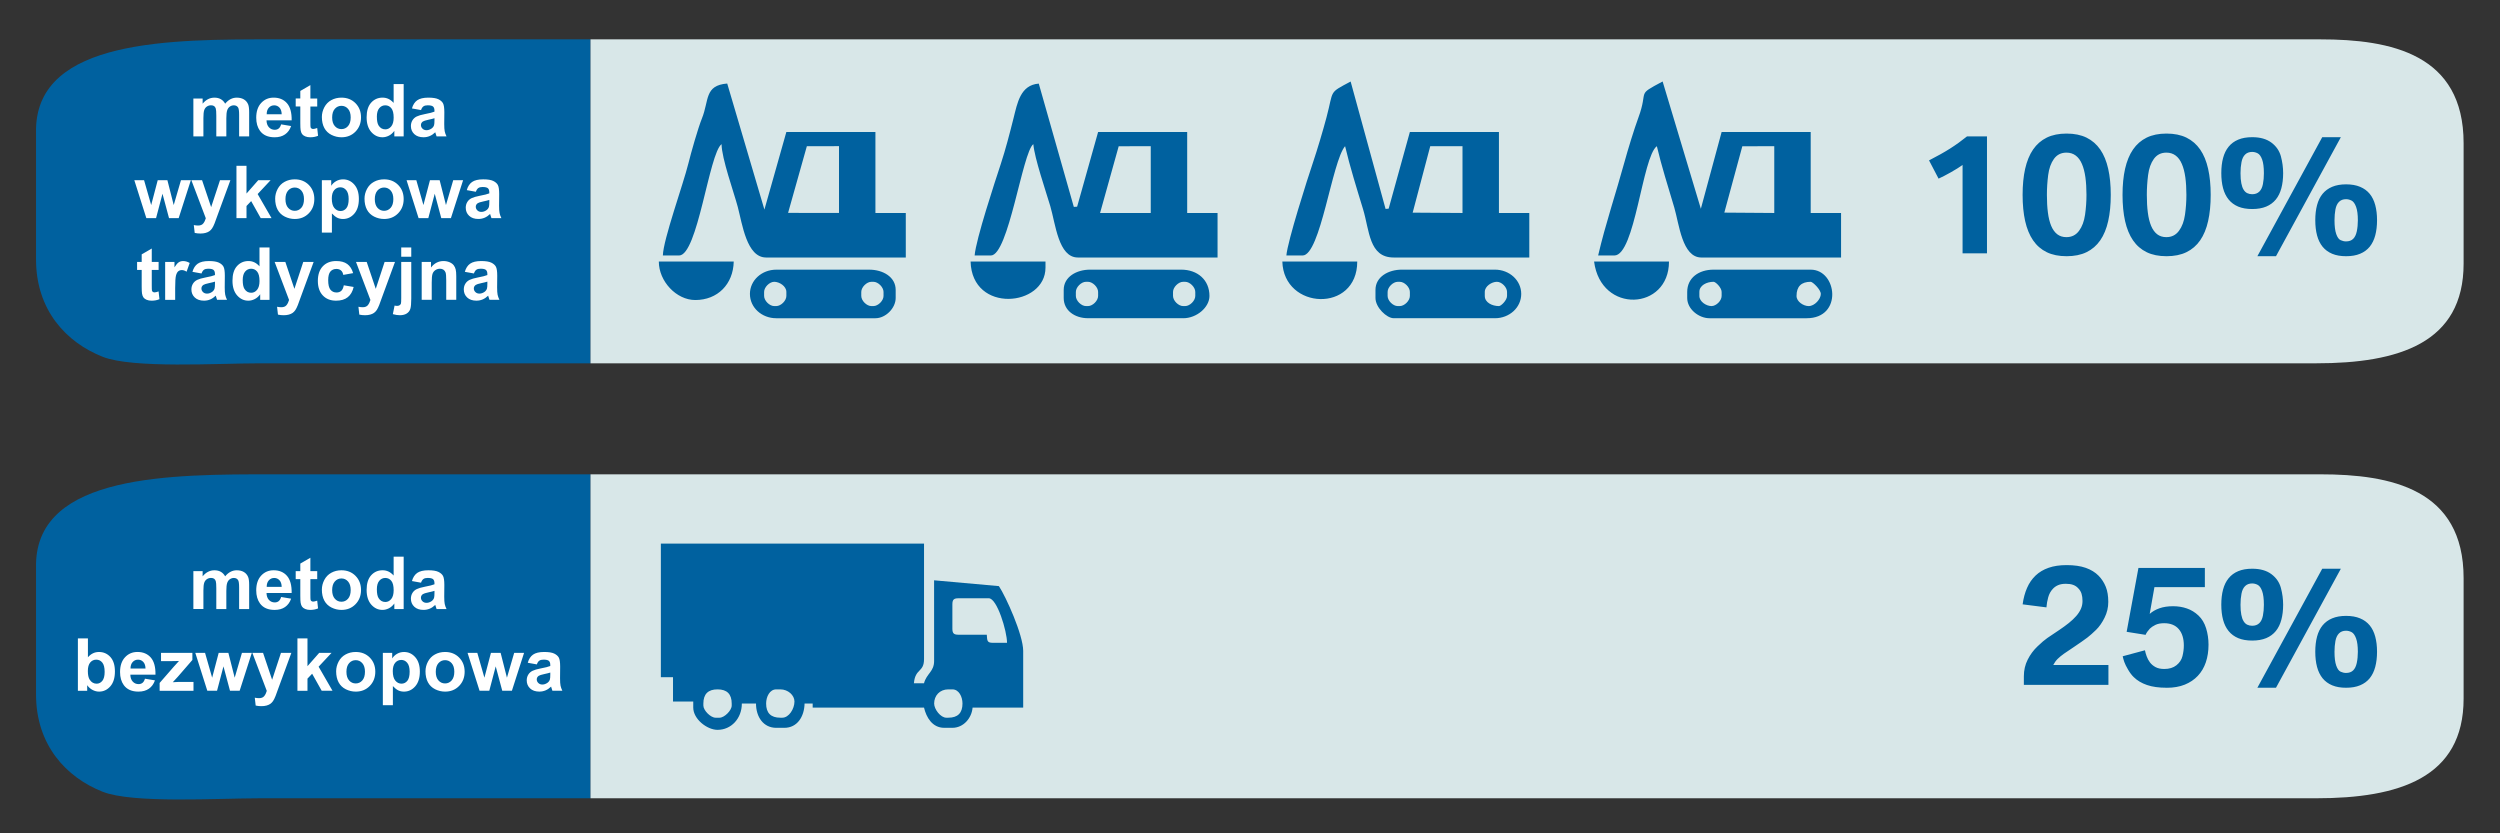
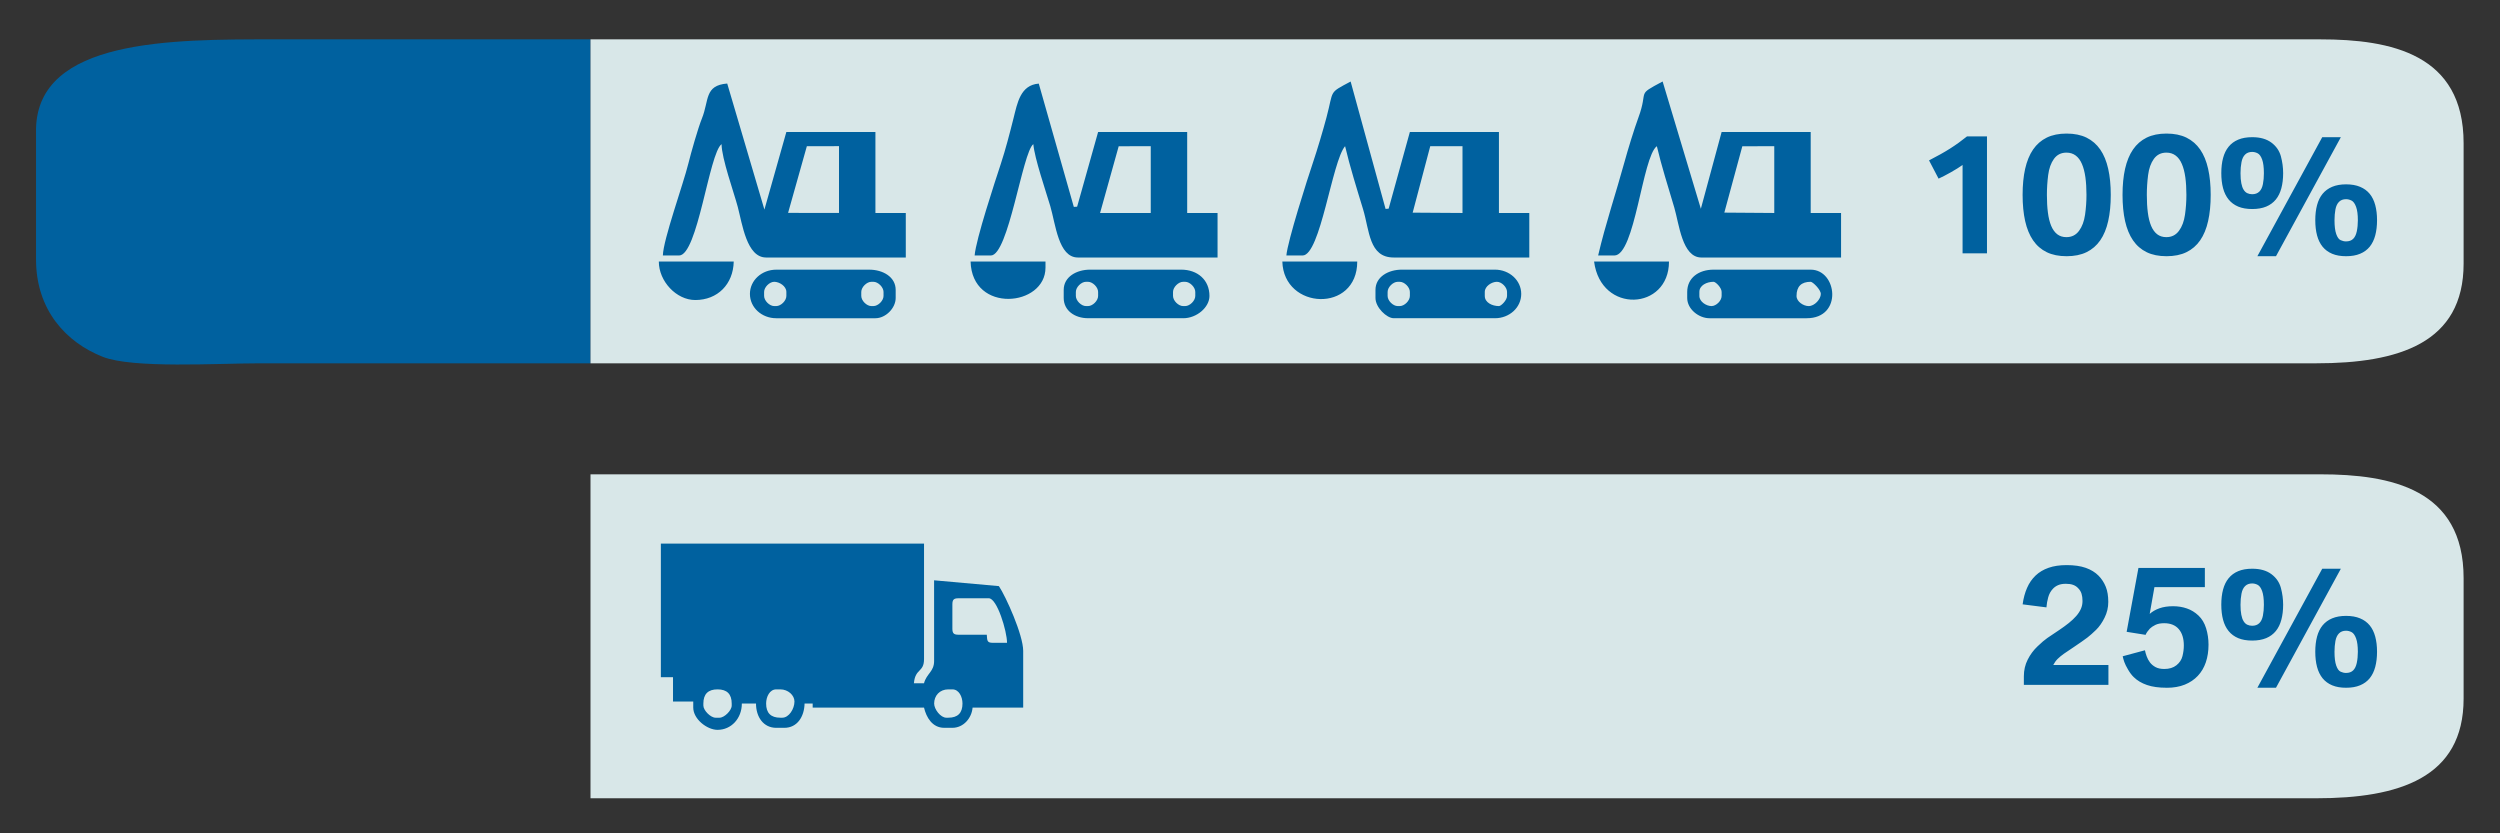
<svg xmlns="http://www.w3.org/2000/svg" xml:space="preserve" width="210mm" height="70mm" style="shape-rendering:geometricPrecision; text-rendering:geometricPrecision; image-rendering:optimizeQuality; fill-rule:evenodd; clip-rule:evenodd" viewBox="0 0 210 70">
  <rect x="0" y="0" width="210" height="70" fill="#333333" stroke="none" />
  <defs>
    <style type="text/css">
   
    .fil0 {fill:#00619F}
    .fil1 {fill:#D8E7E8}
    .fil3 {fill:#00619F;fill-rule:nonzero}
    .fil2 {fill:white;fill-rule:nonzero}
   
  </style>
  </defs>
  <g id="Warstwa_x0020_1">
    <path class="fil0" d="M49.602 30.518l0 -27.212c-8.896,0 -17.792,0 -26.689,0 -8.496,0 -19.742,-0.036 -19.886,7.522l0 10.968c0,4.25 2.534,6.969 5.604,8.177 2.538,0.998 9.619,0.545 13.235,0.545 9.245,0 18.49,0 27.735,0z" />
    <path class="fil1" d="M49.602 30.518c48.319,0 96.637,0 144.956,0 6.926,0 12.385,-1.692 12.385,-8.373l0 -10.117c0,-7.481 -6.088,-8.722 -12.036,-8.722 -48.435,0 -96.87,0 -145.305,0l0 27.212z" />
-     <path class="fil2" d="M16.244 8.275l0.777 0 0 0.434c0.278,-0.338 0.609,-0.507 0.993,-0.507 0.204,0 0.381,0.042 0.53,0.126 0.15,0.084 0.273,0.211 0.37,0.381 0.139,-0.17 0.291,-0.297 0.453,-0.381 0.162,-0.084 0.335,-0.126 0.519,-0.126 0.233,0 0.432,0.048 0.594,0.143 0.162,0.094 0.283,0.234 0.362,0.418 0.058,0.136 0.087,0.356 0.087,0.66l0 2.037 -0.843 0 0 -1.821c0,-0.316 -0.029,-0.52 -0.087,-0.612 -0.078,-0.12 -0.198,-0.18 -0.359,-0.18 -0.119,0 -0.229,0.036 -0.334,0.108 -0.103,0.072 -0.178,0.177 -0.224,0.316 -0.046,0.139 -0.07,0.358 -0.07,0.658l0 1.53 -0.843 0 0 -1.746c0,-0.31 -0.015,-0.51 -0.045,-0.6 -0.03,-0.09 -0.077,-0.157 -0.139,-0.201 -0.064,-0.044 -0.148,-0.067 -0.257,-0.067 -0.13,0 -0.247,0.035 -0.35,0.105 -0.104,0.07 -0.179,0.171 -0.224,0.303 -0.045,0.132 -0.068,0.35 -0.068,0.656l0 1.548 -0.843 0 0 -3.185zm7.37 2.172l0.841 0.14c-0.108,0.308 -0.279,0.543 -0.512,0.703 -0.233,0.162 -0.524,0.242 -0.875,0.242 -0.554,0 -0.964,-0.18 -1.23,-0.543 -0.21,-0.29 -0.315,-0.656 -0.315,-1.098 0,-0.528 0.138,-0.942 0.415,-1.241 0.276,-0.299 0.625,-0.449 1.046,-0.449 0.474,0 0.848,0.157 1.122,0.47 0.273,0.313 0.404,0.792 0.393,1.439l-2.112 0c0.006,0.25 0.074,0.444 0.204,0.583 0.13,0.139 0.293,0.209 0.486,0.209 0.132,0 0.243,-0.036 0.333,-0.107 0.09,-0.073 0.159,-0.188 0.204,-0.348zm0.048 -0.852c-0.006,-0.245 -0.069,-0.43 -0.188,-0.557 -0.12,-0.127 -0.266,-0.19 -0.438,-0.19 -0.184,0 -0.336,0.068 -0.456,0.202 -0.12,0.133 -0.179,0.315 -0.177,0.546l1.259 0zm2.985 -1.32l0 0.672 -0.575 0 0 1.284c0,0.26 0.005,0.412 0.016,0.455 0.011,0.043 0.036,0.078 0.075,0.106 0.039,0.028 0.087,0.042 0.142,0.042 0.079,0 0.192,-0.028 0.34,-0.081l0.072 0.653c-0.197,0.084 -0.418,0.126 -0.666,0.126 -0.152,0 -0.289,-0.026 -0.411,-0.076 -0.122,-0.051 -0.211,-0.118 -0.268,-0.199 -0.057,-0.081 -0.096,-0.191 -0.119,-0.329 -0.017,-0.097 -0.027,-0.296 -0.027,-0.594l0 -1.388 -0.387 0 0 -0.672 0.387 0 0 -0.634 0.846 -0.491 0 1.125 0.575 0zm0.39 1.547c0,-0.28 0.07,-0.551 0.207,-0.813 0.138,-0.261 0.334,-0.462 0.587,-0.599 0.253,-0.138 0.535,-0.208 0.848,-0.208 0.481,0 0.876,0.157 1.185,0.47 0.308,0.313 0.462,0.709 0.462,1.187 0,0.481 -0.156,0.881 -0.466,1.198 -0.311,0.317 -0.703,0.475 -1.175,0.475 -0.293,0 -0.57,-0.066 -0.836,-0.198 -0.265,-0.132 -0.467,-0.326 -0.605,-0.581 -0.137,-0.255 -0.207,-0.565 -0.207,-0.932zm0.864 0.045c0,0.316 0.075,0.558 0.225,0.726 0.149,0.168 0.335,0.252 0.555,0.252 0.22,0 0.404,-0.084 0.553,-0.252 0.149,-0.168 0.224,-0.412 0.224,-0.732 0,-0.311 -0.075,-0.552 -0.224,-0.72 -0.148,-0.168 -0.333,-0.252 -0.553,-0.252 -0.22,0 -0.406,0.084 -0.555,0.252 -0.15,0.168 -0.225,0.411 -0.225,0.726zm6.005 1.593l-0.782 0 0 -0.468c-0.13,0.182 -0.284,0.317 -0.461,0.406 -0.177,0.089 -0.355,0.133 -0.535,0.133 -0.367,0 -0.68,-0.147 -0.941,-0.442 -0.26,-0.295 -0.391,-0.707 -0.391,-1.234 0,-0.541 0.127,-0.951 0.381,-1.232 0.254,-0.281 0.575,-0.422 0.964,-0.422 0.355,0 0.663,0.148 0.924,0.444l0 -1.584 0.843 0 0 4.398zm-2.249 -1.662c0,0.34 0.047,0.586 0.141,0.738 0.135,0.219 0.326,0.33 0.569,0.33 0.195,0 0.359,-0.083 0.496,-0.248 0.135,-0.165 0.204,-0.412 0.204,-0.739 0,-0.366 -0.067,-0.63 -0.198,-0.79 -0.132,-0.161 -0.301,-0.242 -0.508,-0.242 -0.2,0 -0.367,0.08 -0.502,0.238 -0.135,0.159 -0.203,0.396 -0.203,0.713zm3.711 -0.552l-0.765 -0.138c0.086,-0.308 0.233,-0.535 0.443,-0.684 0.211,-0.147 0.522,-0.222 0.936,-0.222 0.377,0 0.656,0.045 0.841,0.134 0.183,0.089 0.313,0.202 0.388,0.339 0.075,0.137 0.113,0.388 0.113,0.755l-0.009 0.984c0,0.28 0.013,0.486 0.041,0.619 0.027,0.132 0.078,0.276 0.152,0.427l-0.835 0c-0.021,-0.056 -0.049,-0.139 -0.081,-0.249 -0.013,-0.05 -0.024,-0.083 -0.03,-0.099 -0.144,0.14 -0.298,0.245 -0.462,0.315 -0.164,0.07 -0.339,0.104 -0.525,0.104 -0.328,0 -0.587,-0.089 -0.775,-0.266 -0.189,-0.178 -0.284,-0.404 -0.284,-0.676 0,-0.179 0.043,-0.34 0.129,-0.481 0.086,-0.141 0.207,-0.249 0.361,-0.324 0.155,-0.075 0.379,-0.14 0.671,-0.197 0.393,-0.074 0.667,-0.143 0.818,-0.207l0 -0.084c0,-0.163 -0.04,-0.278 -0.12,-0.347 -0.08,-0.069 -0.23,-0.103 -0.453,-0.103 -0.15,0 -0.267,0.03 -0.351,0.089 -0.084,0.058 -0.152,0.162 -0.204,0.31zm1.127 0.684c-0.107,0.036 -0.279,0.079 -0.513,0.129 -0.234,0.05 -0.386,0.099 -0.459,0.146 -0.11,0.079 -0.165,0.177 -0.165,0.297 0,0.119 0.044,0.22 0.132,0.306 0.088,0.086 0.2,0.129 0.336,0.129 0.153,0 0.297,-0.05 0.435,-0.149 0.102,-0.076 0.169,-0.169 0.201,-0.28 0.022,-0.072 0.033,-0.209 0.033,-0.411l0 -0.168zm-24.203 8.393l-1.009 -3.185 0.819 0 0.597 2.088 0.549 -2.088 0.813 0 0.531 2.088 0.609 -2.088 0.83 0 -1.023 3.185 -0.81 0 -0.549 -2.049 -0.54 2.049 -0.819 0zm3.785 -3.185l0.897 0 0.762 2.262 0.744 -2.262 0.872 0 -1.124 3.066 -0.202 0.555c-0.074,0.185 -0.144,0.328 -0.211,0.426 -0.068,0.098 -0.144,0.177 -0.231,0.239 -0.087,0.06 -0.194,0.108 -0.321,0.142 -0.127,0.034 -0.27,0.051 -0.431,0.051 -0.162,0 -0.321,-0.017 -0.477,-0.051l-0.075 -0.66c0.132,0.027 0.251,0.039 0.357,0.039 0.196,0 0.341,-0.057 0.435,-0.172 0.093,-0.115 0.166,-0.261 0.216,-0.439l-1.212 -3.195zm3.785 3.185l0 -4.398 0.844 0 0 2.333 0.986 -1.121 1.038 0 -1.088 1.163 1.166 2.022 -0.908 0 -0.802 -1.43 -0.392 0.411 0 1.02 -0.844 0zm3.252 -1.638c0,-0.28 0.07,-0.551 0.207,-0.813 0.138,-0.261 0.334,-0.462 0.587,-0.599 0.253,-0.138 0.535,-0.208 0.848,-0.208 0.481,0 0.876,0.157 1.185,0.47 0.308,0.313 0.462,0.709 0.462,1.187 0,0.481 -0.156,0.881 -0.466,1.198 -0.311,0.317 -0.703,0.475 -1.175,0.475 -0.293,0 -0.57,-0.066 -0.836,-0.198 -0.265,-0.132 -0.467,-0.326 -0.605,-0.581 -0.137,-0.255 -0.207,-0.565 -0.207,-0.932zm0.864 0.045c0,0.316 0.075,0.558 0.225,0.726 0.149,0.168 0.335,0.252 0.555,0.252 0.22,0 0.404,-0.084 0.553,-0.252 0.149,-0.168 0.224,-0.412 0.224,-0.732 0,-0.311 -0.075,-0.552 -0.224,-0.72 -0.148,-0.168 -0.333,-0.252 -0.553,-0.252 -0.22,0 -0.406,0.084 -0.555,0.252 -0.15,0.168 -0.225,0.411 -0.225,0.726zm3.059 -1.592l0.786 0 0 0.468c0.101,-0.161 0.24,-0.291 0.414,-0.39 0.174,-0.1 0.368,-0.15 0.58,-0.15 0.37,0 0.684,0.145 0.941,0.435 0.258,0.29 0.387,0.694 0.387,1.212 0,0.531 -0.13,0.945 -0.389,1.24 -0.26,0.295 -0.575,0.442 -0.945,0.442 -0.176,0 -0.336,-0.035 -0.479,-0.104 -0.142,-0.071 -0.293,-0.19 -0.452,-0.36l0 1.605 -0.843 0 0 -4.398zm0.835 1.539c0,0.357 0.071,0.623 0.213,0.793 0.141,0.171 0.314,0.257 0.519,0.257 0.196,0 0.358,-0.079 0.488,-0.235 0.13,-0.157 0.196,-0.415 0.196,-0.772 0,-0.335 -0.068,-0.583 -0.202,-0.744 -0.134,-0.162 -0.3,-0.243 -0.498,-0.243 -0.206,0 -0.377,0.079 -0.513,0.238 -0.136,0.159 -0.204,0.394 -0.204,0.707zm2.747 0.008c0,-0.28 0.07,-0.551 0.207,-0.813 0.138,-0.261 0.334,-0.462 0.587,-0.599 0.253,-0.138 0.535,-0.208 0.848,-0.208 0.481,0 0.876,0.157 1.185,0.47 0.308,0.313 0.462,0.709 0.462,1.187 0,0.481 -0.156,0.881 -0.466,1.198 -0.311,0.317 -0.703,0.475 -1.175,0.475 -0.293,0 -0.57,-0.066 -0.836,-0.198 -0.265,-0.132 -0.467,-0.326 -0.605,-0.581 -0.137,-0.255 -0.207,-0.565 -0.207,-0.932zm0.864 0.045c0,0.316 0.075,0.558 0.225,0.726 0.149,0.168 0.335,0.252 0.555,0.252 0.22,0 0.404,-0.084 0.553,-0.252 0.149,-0.168 0.224,-0.412 0.224,-0.732 0,-0.311 -0.075,-0.552 -0.224,-0.72 -0.148,-0.168 -0.333,-0.252 -0.553,-0.252 -0.22,0 -0.406,0.084 -0.555,0.252 -0.15,0.168 -0.225,0.411 -0.225,0.726zm3.678 1.593l-1.009 -3.185 0.819 0 0.597 2.088 0.549 -2.088 0.813 0 0.531 2.088 0.609 -2.088 0.83 0 -1.023 3.185 -0.81 0 -0.549 -2.049 -0.54 2.049 -0.819 0zm4.814 -2.214l-0.765 -0.138c0.086,-0.308 0.233,-0.535 0.443,-0.684 0.211,-0.147 0.522,-0.222 0.936,-0.222 0.377,0 0.656,0.045 0.841,0.134 0.183,0.089 0.313,0.202 0.388,0.339 0.075,0.137 0.113,0.388 0.113,0.755l-0.009 0.984c0,0.28 0.013,0.486 0.041,0.619 0.027,0.132 0.078,0.276 0.152,0.427l-0.835 0c-0.021,-0.056 -0.049,-0.139 -0.081,-0.249 -0.013,-0.05 -0.024,-0.083 -0.03,-0.099 -0.144,0.14 -0.298,0.245 -0.462,0.315 -0.164,0.07 -0.339,0.104 -0.525,0.104 -0.328,0 -0.587,-0.089 -0.775,-0.266 -0.189,-0.178 -0.284,-0.404 -0.284,-0.676 0,-0.179 0.043,-0.34 0.129,-0.481 0.086,-0.141 0.207,-0.249 0.361,-0.324 0.155,-0.075 0.379,-0.14 0.671,-0.197 0.393,-0.074 0.667,-0.143 0.818,-0.207l0 -0.084c0,-0.163 -0.04,-0.278 -0.12,-0.347 -0.08,-0.069 -0.23,-0.103 -0.453,-0.103 -0.15,0 -0.267,0.03 -0.351,0.089 -0.084,0.058 -0.152,0.162 -0.204,0.31zm1.127 0.684c-0.107,0.036 -0.279,0.079 -0.513,0.129 -0.234,0.05 -0.386,0.099 -0.459,0.146 -0.11,0.079 -0.165,0.177 -0.165,0.297 0,0.119 0.044,0.22 0.132,0.306 0.088,0.086 0.2,0.129 0.336,0.129 0.153,0 0.297,-0.05 0.435,-0.149 0.102,-0.076 0.169,-0.169 0.201,-0.28 0.022,-0.072 0.033,-0.209 0.033,-0.411l0 -0.168zm-27.779 5.208l0 0.672 -0.575 0 0 1.284c0,0.26 0.005,0.412 0.016,0.455 0.011,0.043 0.036,0.078 0.075,0.106 0.039,0.028 0.087,0.042 0.142,0.042 0.079,0 0.192,-0.028 0.34,-0.081l0.072 0.653c-0.197,0.084 -0.418,0.126 -0.666,0.126 -0.152,0 -0.289,-0.026 -0.411,-0.076 -0.122,-0.051 -0.211,-0.118 -0.268,-0.199 -0.057,-0.081 -0.096,-0.191 -0.119,-0.329 -0.017,-0.097 -0.027,-0.296 -0.027,-0.594l0 -1.388 -0.387 0 0 -0.672 0.387 0 0 -0.634 0.846 -0.491 0 1.125 0.575 0zm1.393 3.185l-0.843 0 0 -3.185 0.782 0 0 0.453c0.134,-0.214 0.255,-0.355 0.361,-0.423 0.107,-0.068 0.228,-0.102 0.364,-0.102 0.193,0 0.377,0.053 0.555,0.16l-0.261 0.734c-0.141,-0.091 -0.273,-0.137 -0.395,-0.137 -0.119,0 -0.218,0.032 -0.3,0.097 -0.083,0.065 -0.146,0.182 -0.194,0.352 -0.047,0.17 -0.071,0.526 -0.071,1.068l0 0.984zm2.214 -2.214l-0.765 -0.138c0.086,-0.308 0.233,-0.535 0.443,-0.684 0.211,-0.147 0.522,-0.222 0.936,-0.222 0.377,0 0.656,0.045 0.841,0.134 0.183,0.089 0.313,0.202 0.388,0.339 0.075,0.137 0.113,0.388 0.113,0.755l-0.009 0.984c0,0.28 0.013,0.486 0.041,0.619 0.027,0.132 0.078,0.276 0.152,0.427l-0.835 0c-0.021,-0.056 -0.049,-0.139 -0.081,-0.249 -0.013,-0.05 -0.024,-0.083 -0.03,-0.099 -0.144,0.14 -0.298,0.245 -0.462,0.315 -0.164,0.07 -0.339,0.104 -0.525,0.104 -0.328,0 -0.587,-0.089 -0.775,-0.266 -0.189,-0.178 -0.284,-0.404 -0.284,-0.676 0,-0.179 0.043,-0.34 0.129,-0.481 0.086,-0.141 0.207,-0.249 0.361,-0.324 0.155,-0.075 0.379,-0.14 0.671,-0.197 0.393,-0.074 0.667,-0.143 0.818,-0.207l0 -0.084c0,-0.163 -0.04,-0.278 -0.12,-0.347 -0.08,-0.069 -0.23,-0.103 -0.453,-0.103 -0.15,0 -0.267,0.03 -0.351,0.089 -0.084,0.058 -0.152,0.162 -0.204,0.31zm1.127 0.684c-0.107,0.036 -0.279,0.079 -0.513,0.129 -0.234,0.05 -0.386,0.099 -0.459,0.146 -0.11,0.079 -0.165,0.177 -0.165,0.297 0,0.119 0.044,0.22 0.132,0.306 0.088,0.086 0.2,0.129 0.336,0.129 0.153,0 0.297,-0.05 0.435,-0.149 0.102,-0.076 0.169,-0.169 0.201,-0.28 0.022,-0.072 0.033,-0.209 0.033,-0.411l0 -0.168zm4.581 1.53l-0.782 0 0 -0.468c-0.13,0.182 -0.284,0.317 -0.461,0.406 -0.177,0.089 -0.355,0.133 -0.535,0.133 -0.367,0 -0.68,-0.147 -0.941,-0.442 -0.26,-0.295 -0.391,-0.707 -0.391,-1.234 0,-0.541 0.127,-0.951 0.381,-1.232 0.254,-0.281 0.575,-0.422 0.964,-0.422 0.355,0 0.663,0.148 0.924,0.444l0 -1.584 0.843 0 0 4.398zm-2.249 -1.662c0,0.34 0.047,0.586 0.141,0.738 0.135,0.219 0.326,0.33 0.569,0.33 0.195,0 0.359,-0.083 0.496,-0.248 0.135,-0.165 0.204,-0.412 0.204,-0.739 0,-0.366 -0.067,-0.63 -0.198,-0.79 -0.132,-0.161 -0.301,-0.242 -0.508,-0.242 -0.2,0 -0.367,0.08 -0.502,0.238 -0.135,0.159 -0.203,0.396 -0.203,0.713zm2.682 -1.524l0.897 0 0.762 2.262 0.744 -2.262 0.872 0 -1.124 3.066 -0.202 0.555c-0.074,0.185 -0.144,0.328 -0.211,0.426 -0.068,0.098 -0.144,0.177 -0.231,0.239 -0.087,0.06 -0.194,0.108 -0.321,0.142 -0.127,0.034 -0.27,0.051 -0.431,0.051 -0.162,0 -0.321,-0.017 -0.477,-0.051l-0.075 -0.66c0.132,0.027 0.251,0.039 0.357,0.039 0.196,0 0.341,-0.057 0.435,-0.172 0.093,-0.115 0.166,-0.261 0.216,-0.439l-1.212 -3.195zm6.594 0.942l-0.831 0.149c-0.028,-0.166 -0.091,-0.291 -0.191,-0.375 -0.099,-0.084 -0.227,-0.126 -0.385,-0.126 -0.211,0 -0.378,0.073 -0.503,0.217 -0.125,0.145 -0.187,0.388 -0.187,0.728 0,0.378 0.064,0.645 0.191,0.801 0.127,0.156 0.297,0.233 0.511,0.233 0.161,0 0.291,-0.045 0.393,-0.136 0.102,-0.091 0.174,-0.248 0.216,-0.469l0.828 0.14c-0.086,0.38 -0.252,0.668 -0.496,0.861 -0.244,0.195 -0.57,0.291 -0.981,0.291 -0.466,0 -0.838,-0.146 -1.114,-0.44 -0.278,-0.294 -0.416,-0.701 -0.416,-1.222 0,-0.525 0.139,-0.935 0.417,-1.228 0.279,-0.294 0.654,-0.44 1.128,-0.44 0.388,0 0.696,0.084 0.926,0.251 0.228,0.167 0.393,0.422 0.493,0.764zm0.24 -0.942l0.897 0 0.762 2.262 0.744 -2.262 0.872 0 -1.124 3.066 -0.202 0.555c-0.074,0.185 -0.144,0.328 -0.211,0.426 -0.068,0.098 -0.144,0.177 -0.231,0.239 -0.087,0.06 -0.194,0.108 -0.321,0.142 -0.127,0.034 -0.27,0.051 -0.431,0.051 -0.162,0 -0.321,-0.017 -0.477,-0.051l-0.075 -0.66c0.132,0.027 0.251,0.039 0.357,0.039 0.196,0 0.341,-0.057 0.435,-0.172 0.093,-0.115 0.166,-0.261 0.216,-0.439l-1.212 -3.195zm3.798 -0.432l0 -0.78 0.843 0 0 0.78 -0.843 0zm0.843 0.432l0 3.086c0,0.406 -0.027,0.693 -0.079,0.86 -0.053,0.167 -0.156,0.297 -0.306,0.391 -0.152,0.094 -0.344,0.141 -0.578,0.141 -0.084,0 -0.175,-0.008 -0.271,-0.022 -0.097,-0.015 -0.202,-0.038 -0.313,-0.068l0.146 -0.72c0.04,0.007 0.078,0.014 0.113,0.019 0.035,0.005 0.068,0.007 0.097,0.007 0.086,0 0.157,-0.018 0.212,-0.055 0.055,-0.037 0.091,-0.082 0.11,-0.134 0.017,-0.051 0.027,-0.208 0.027,-0.468l0 -3.038 0.843 0zm3.78 3.185l-0.843 0 0 -1.626c0,-0.344 -0.018,-0.566 -0.054,-0.668 -0.036,-0.1 -0.095,-0.179 -0.176,-0.235 -0.081,-0.055 -0.178,-0.084 -0.292,-0.084 -0.146,0 -0.278,0.04 -0.393,0.12 -0.116,0.081 -0.196,0.186 -0.238,0.318 -0.043,0.132 -0.065,0.376 -0.065,0.732l0 1.443 -0.843 0 0 -3.185 0.782 0 0 0.468c0.279,-0.36 0.629,-0.541 1.051,-0.541 0.185,0 0.356,0.034 0.51,0.1 0.154,0.068 0.27,0.153 0.349,0.257 0.079,0.104 0.134,0.222 0.165,0.354 0.032,0.132 0.047,0.321 0.047,0.566l0 1.98zm1.485 -2.214l-0.765 -0.138c0.086,-0.308 0.233,-0.535 0.443,-0.684 0.211,-0.147 0.522,-0.222 0.936,-0.222 0.377,0 0.656,0.045 0.841,0.134 0.183,0.089 0.313,0.202 0.388,0.339 0.075,0.137 0.113,0.388 0.113,0.755l-0.009 0.984c0,0.28 0.013,0.486 0.041,0.619 0.027,0.132 0.078,0.276 0.152,0.427l-0.835 0c-0.021,-0.056 -0.049,-0.139 -0.081,-0.249 -0.013,-0.05 -0.024,-0.083 -0.03,-0.099 -0.144,0.14 -0.298,0.245 -0.462,0.315 -0.164,0.07 -0.339,0.104 -0.525,0.104 -0.328,0 -0.587,-0.089 -0.775,-0.266 -0.189,-0.178 -0.284,-0.404 -0.284,-0.676 0,-0.179 0.043,-0.34 0.129,-0.481 0.086,-0.141 0.207,-0.249 0.361,-0.324 0.155,-0.075 0.379,-0.14 0.671,-0.197 0.393,-0.074 0.667,-0.143 0.818,-0.207l0 -0.084c0,-0.163 -0.04,-0.278 -0.12,-0.347 -0.08,-0.069 -0.23,-0.103 -0.453,-0.103 -0.15,0 -0.267,0.03 -0.351,0.089 -0.084,0.058 -0.152,0.162 -0.204,0.31zm1.127 0.684c-0.107,0.036 -0.279,0.079 -0.513,0.129 -0.234,0.05 -0.386,0.099 -0.459,0.146 -0.11,0.079 -0.165,0.177 -0.165,0.297 0,0.119 0.044,0.22 0.132,0.306 0.088,0.086 0.2,0.129 0.336,0.129 0.153,0 0.297,-0.05 0.435,-0.149 0.102,-0.076 0.169,-0.169 0.201,-0.28 0.022,-0.072 0.033,-0.209 0.033,-0.411l0 -0.168z" />
    <path class="fil3" d="M164.856 21.282l0 -7.424c-0.254,0.182 -0.581,0.387 -0.986,0.616 -0.405,0.227 -0.748,0.405 -1.03,0.532l-0.801 -1.533c0.694,-0.356 1.286,-0.687 1.773,-0.997 0.487,-0.309 0.957,-0.647 1.415,-1.017l1.68 0 0 9.822 -2.051 0zm8.739 0.24c-0.647,0 -1.204,-0.111 -1.669,-0.338 -0.465,-0.227 -0.848,-0.558 -1.148,-0.997 -0.3,-0.438 -0.521,-0.979 -0.665,-1.617 -0.142,-0.638 -0.214,-1.373 -0.214,-2.203 0,-0.821 0.071,-1.551 0.214,-2.189 0.145,-0.638 0.365,-1.179 0.665,-1.617 0.3,-0.438 0.683,-0.772 1.148,-1.001 0.465,-0.227 1.021,-0.34 1.669,-0.34 0.647,0 1.204,0.113 1.671,0.34 0.467,0.229 0.852,0.563 1.155,1.001 0.302,0.438 0.525,0.979 0.667,1.617 0.145,0.638 0.216,1.368 0.216,2.189 0,0.83 -0.071,1.564 -0.216,2.203 -0.142,0.638 -0.365,1.179 -0.667,1.617 -0.303,0.438 -0.688,0.77 -1.155,0.997 -0.467,0.227 -1.023,0.338 -1.671,0.338zm-0.013 -1.602c0.443,0 0.794,-0.176 1.057,-0.529 0.26,-0.351 0.429,-0.803 0.507,-1.357 0.078,-0.554 0.118,-1.11 0.118,-1.666 0,-0.552 -0.031,-1.046 -0.091,-1.482 -0.062,-0.438 -0.158,-0.81 -0.291,-1.115 -0.131,-0.307 -0.305,-0.543 -0.521,-0.705 -0.216,-0.162 -0.474,-0.245 -0.779,-0.245 -0.447,0 -0.796,0.176 -1.05,0.525 -0.251,0.349 -0.414,0.803 -0.485,1.359 -0.071,0.556 -0.107,1.11 -0.107,1.662 0,0.556 0.027,1.055 0.085,1.493 0.056,0.438 0.149,0.81 0.276,1.115 0.129,0.305 0.298,0.538 0.505,0.701 0.209,0.162 0.467,0.245 0.776,0.245zm8.407 1.602c-0.647,0 -1.204,-0.111 -1.669,-0.338 -0.465,-0.227 -0.848,-0.558 -1.148,-0.997 -0.3,-0.438 -0.521,-0.979 -0.665,-1.617 -0.142,-0.638 -0.214,-1.373 -0.214,-2.203 0,-0.821 0.071,-1.551 0.214,-2.189 0.145,-0.638 0.365,-1.179 0.665,-1.617 0.3,-0.438 0.683,-0.772 1.148,-1.001 0.465,-0.227 1.021,-0.34 1.669,-0.34 0.647,0 1.204,0.113 1.671,0.34 0.467,0.229 0.852,0.563 1.155,1.001 0.302,0.438 0.525,0.979 0.667,1.617 0.145,0.638 0.216,1.368 0.216,2.189 0,0.83 -0.071,1.564 -0.216,2.203 -0.142,0.638 -0.365,1.179 -0.667,1.617 -0.303,0.438 -0.688,0.77 -1.155,0.997 -0.467,0.227 -1.023,0.338 -1.671,0.338zm-0.013 -1.602c0.443,0 0.794,-0.176 1.057,-0.529 0.26,-0.351 0.429,-0.803 0.507,-1.357 0.078,-0.554 0.118,-1.11 0.118,-1.666 0,-0.552 -0.031,-1.046 -0.091,-1.482 -0.062,-0.438 -0.158,-0.81 -0.291,-1.115 -0.131,-0.307 -0.305,-0.543 -0.521,-0.705 -0.216,-0.162 -0.474,-0.245 -0.779,-0.245 -0.447,0 -0.796,0.176 -1.05,0.525 -0.251,0.349 -0.414,0.803 -0.485,1.359 -0.071,0.556 -0.107,1.11 -0.107,1.662 0,0.556 0.027,1.055 0.085,1.493 0.056,0.438 0.149,0.81 0.276,1.115 0.129,0.305 0.298,0.538 0.505,0.701 0.209,0.162 0.467,0.245 0.776,0.245zm7.644 1.602l5.449 -9.998 1.564 0 -5.449 9.998 -1.564 0zm7.451 0c-0.452,0 -0.841,-0.067 -1.168,-0.205 -0.325,-0.136 -0.594,-0.334 -0.805,-0.592 -0.209,-0.26 -0.365,-0.576 -0.465,-0.952 -0.1,-0.376 -0.149,-0.803 -0.149,-1.281 0,-0.469 0.049,-0.89 0.149,-1.264 0.1,-0.374 0.256,-0.69 0.465,-0.946 0.211,-0.256 0.48,-0.454 0.805,-0.59 0.327,-0.138 0.716,-0.207 1.168,-0.207 0.456,0 0.848,0.069 1.175,0.207 0.329,0.136 0.599,0.334 0.81,0.59 0.209,0.256 0.365,0.572 0.465,0.946 0.1,0.374 0.151,0.794 0.151,1.264 0,0.478 -0.051,0.905 -0.151,1.281 -0.1,0.376 -0.256,0.692 -0.465,0.952 -0.211,0.258 -0.48,0.456 -0.81,0.592 -0.327,0.138 -0.719,0.205 -1.175,0.205zm0 -1.244c0.247,0 0.443,-0.069 0.59,-0.209 0.145,-0.138 0.249,-0.349 0.309,-0.632 0.06,-0.283 0.091,-0.594 0.091,-0.932 0,-0.478 -0.049,-0.854 -0.149,-1.128 -0.1,-0.274 -0.227,-0.449 -0.378,-0.527 -0.153,-0.078 -0.307,-0.118 -0.463,-0.118 -0.249,0 -0.447,0.073 -0.594,0.223 -0.147,0.147 -0.247,0.358 -0.3,0.634 -0.051,0.276 -0.078,0.583 -0.078,0.917 0,0.496 0.049,0.879 0.145,1.155 0.096,0.274 0.218,0.445 0.372,0.514 0.151,0.069 0.302,0.104 0.456,0.104zm-7.887 -2.719c-0.456,0 -0.848,-0.069 -1.175,-0.205 -0.325,-0.138 -0.594,-0.336 -0.803,-0.594 -0.211,-0.258 -0.367,-0.574 -0.467,-0.948 -0.1,-0.374 -0.149,-0.796 -0.149,-1.27 0,-0.474 0.049,-0.899 0.149,-1.272 0.1,-0.374 0.256,-0.69 0.467,-0.948 0.209,-0.258 0.478,-0.456 0.803,-0.592 0.327,-0.138 0.719,-0.207 1.175,-0.207 0.67,0 1.206,0.151 1.613,0.454 0.405,0.303 0.672,0.687 0.799,1.157 0.125,0.469 0.189,0.939 0.189,1.408 0,0.474 -0.051,0.897 -0.151,1.27 -0.1,0.374 -0.254,0.69 -0.465,0.948 -0.211,0.258 -0.481,0.456 -0.808,0.594 -0.329,0.136 -0.721,0.205 -1.177,0.205zm0 -1.244c0.247,0 0.445,-0.073 0.596,-0.216 0.149,-0.145 0.251,-0.354 0.305,-0.63 0.056,-0.276 0.082,-0.581 0.082,-0.914 0,-0.501 -0.049,-0.885 -0.147,-1.155 -0.098,-0.269 -0.223,-0.443 -0.374,-0.521 -0.153,-0.08 -0.307,-0.118 -0.463,-0.118 -0.245,0 -0.441,0.073 -0.59,0.218 -0.151,0.145 -0.254,0.36 -0.307,0.643 -0.056,0.283 -0.082,0.592 -0.082,0.932 0,0.334 0.022,0.612 0.067,0.837 0.042,0.225 0.107,0.405 0.191,0.541 0.085,0.138 0.187,0.236 0.309,0.294 0.122,0.058 0.258,0.089 0.412,0.089z" />
-     <path class="fil0" d="M49.602 67.055l0 -27.212c-8.896,0 -17.792,0 -26.689,0 -8.496,0 -19.742,-0.036 -19.886,7.522l0 10.968c0,4.25 2.534,6.969 5.604,8.177 2.538,0.998 9.619,0.545 13.235,0.545 9.245,0 18.49,0 27.735,0z" />
    <path class="fil1" d="M49.602 67.055c48.319,0 96.637,0 144.956,0 6.926,0 12.385,-1.692 12.385,-8.373l0 -10.117c0,-7.481 -6.088,-8.722 -12.036,-8.722 -48.435,0 -96.87,0 -145.305,0l0 27.212z" />
-     <path class="fil2" d="M16.244 47.976l0.777 0 0 0.434c0.278,-0.338 0.609,-0.507 0.993,-0.507 0.204,0 0.381,0.042 0.53,0.126 0.15,0.084 0.273,0.211 0.37,0.381 0.139,-0.17 0.291,-0.297 0.453,-0.381 0.162,-0.084 0.335,-0.126 0.519,-0.126 0.233,0 0.432,0.048 0.594,0.143 0.162,0.094 0.283,0.234 0.362,0.418 0.058,0.136 0.087,0.356 0.087,0.66l0 2.037 -0.843 0 0 -1.821c0,-0.316 -0.029,-0.52 -0.087,-0.612 -0.078,-0.12 -0.198,-0.18 -0.359,-0.18 -0.119,0 -0.229,0.036 -0.334,0.108 -0.103,0.072 -0.178,0.177 -0.224,0.316 -0.046,0.139 -0.07,0.358 -0.07,0.658l0 1.53 -0.843 0 0 -1.746c0,-0.31 -0.015,-0.51 -0.045,-0.6 -0.03,-0.09 -0.077,-0.157 -0.139,-0.201 -0.064,-0.044 -0.148,-0.067 -0.257,-0.067 -0.13,0 -0.247,0.035 -0.35,0.105 -0.104,0.07 -0.179,0.171 -0.224,0.303 -0.045,0.132 -0.068,0.35 -0.068,0.656l0 1.548 -0.843 0 0 -3.185zm7.37 2.172l0.841 0.14c-0.108,0.308 -0.279,0.543 -0.512,0.703 -0.233,0.162 -0.524,0.242 -0.875,0.242 -0.554,0 -0.964,-0.18 -1.23,-0.543 -0.21,-0.29 -0.315,-0.656 -0.315,-1.098 0,-0.528 0.138,-0.942 0.415,-1.241 0.276,-0.299 0.625,-0.449 1.046,-0.449 0.474,0 0.848,0.157 1.122,0.47 0.273,0.313 0.404,0.792 0.393,1.439l-2.112 0c0.006,0.25 0.074,0.444 0.204,0.583 0.13,0.139 0.293,0.209 0.486,0.209 0.132,0 0.243,-0.036 0.333,-0.107 0.09,-0.073 0.159,-0.188 0.204,-0.348zm0.048 -0.852c-0.006,-0.245 -0.069,-0.43 -0.188,-0.557 -0.12,-0.127 -0.266,-0.19 -0.438,-0.19 -0.184,0 -0.336,0.068 -0.456,0.202 -0.12,0.133 -0.179,0.315 -0.177,0.546l1.259 0zm2.985 -1.32l0 0.672 -0.575 0 0 1.284c0,0.26 0.005,0.412 0.016,0.455 0.011,0.043 0.036,0.078 0.075,0.106 0.039,0.028 0.087,0.042 0.142,0.042 0.079,0 0.192,-0.028 0.34,-0.081l0.072 0.653c-0.197,0.084 -0.418,0.126 -0.666,0.126 -0.152,0 -0.289,-0.026 -0.411,-0.076 -0.122,-0.051 -0.211,-0.118 -0.268,-0.199 -0.057,-0.081 -0.096,-0.191 -0.119,-0.329 -0.017,-0.097 -0.027,-0.296 -0.027,-0.594l0 -1.388 -0.387 0 0 -0.672 0.387 0 0 -0.634 0.846 -0.491 0 1.125 0.575 0zm0.39 1.547c0,-0.28 0.07,-0.551 0.207,-0.813 0.138,-0.261 0.334,-0.462 0.587,-0.599 0.253,-0.138 0.535,-0.208 0.848,-0.208 0.481,0 0.876,0.157 1.185,0.47 0.308,0.313 0.462,0.709 0.462,1.187 0,0.481 -0.156,0.881 -0.466,1.198 -0.311,0.317 -0.703,0.475 -1.175,0.475 -0.293,0 -0.57,-0.066 -0.836,-0.198 -0.265,-0.132 -0.467,-0.326 -0.605,-0.581 -0.137,-0.255 -0.207,-0.565 -0.207,-0.932zm0.864 0.045c0,0.316 0.075,0.558 0.225,0.726 0.149,0.168 0.335,0.252 0.555,0.252 0.22,0 0.404,-0.084 0.553,-0.252 0.149,-0.168 0.224,-0.412 0.224,-0.732 0,-0.311 -0.075,-0.552 -0.224,-0.72 -0.148,-0.168 -0.333,-0.252 -0.553,-0.252 -0.22,0 -0.406,0.084 -0.555,0.252 -0.15,0.168 -0.225,0.411 -0.225,0.726zm6.005 1.593l-0.782 0 0 -0.468c-0.13,0.182 -0.284,0.317 -0.461,0.406 -0.177,0.089 -0.355,0.133 -0.535,0.133 -0.367,0 -0.68,-0.147 -0.941,-0.442 -0.26,-0.295 -0.391,-0.707 -0.391,-1.234 0,-0.541 0.127,-0.951 0.381,-1.232 0.254,-0.281 0.575,-0.422 0.964,-0.422 0.355,0 0.663,0.148 0.924,0.444l0 -1.584 0.843 0 0 4.398zm-2.249 -1.662c0,0.34 0.047,0.586 0.141,0.738 0.135,0.219 0.326,0.33 0.569,0.33 0.195,0 0.359,-0.083 0.496,-0.248 0.135,-0.165 0.204,-0.412 0.204,-0.739 0,-0.366 -0.067,-0.63 -0.198,-0.79 -0.132,-0.161 -0.301,-0.242 -0.508,-0.242 -0.2,0 -0.367,0.08 -0.502,0.238 -0.135,0.159 -0.203,0.396 -0.203,0.713zm3.711 -0.552l-0.765 -0.138c0.086,-0.308 0.233,-0.535 0.443,-0.684 0.211,-0.147 0.522,-0.222 0.936,-0.222 0.377,0 0.656,0.045 0.841,0.134 0.183,0.089 0.313,0.202 0.388,0.339 0.075,0.137 0.113,0.388 0.113,0.755l-0.009 0.984c0,0.28 0.013,0.486 0.041,0.619 0.027,0.132 0.078,0.276 0.152,0.427l-0.835 0c-0.021,-0.056 -0.049,-0.139 -0.081,-0.249 -0.013,-0.05 -0.024,-0.083 -0.03,-0.099 -0.144,0.14 -0.298,0.245 -0.462,0.315 -0.164,0.07 -0.339,0.104 -0.525,0.104 -0.328,0 -0.587,-0.089 -0.775,-0.266 -0.189,-0.178 -0.284,-0.404 -0.284,-0.676 0,-0.179 0.043,-0.34 0.129,-0.481 0.086,-0.141 0.207,-0.249 0.361,-0.324 0.155,-0.075 0.379,-0.14 0.671,-0.197 0.393,-0.074 0.667,-0.143 0.818,-0.207l0 -0.084c0,-0.163 -0.04,-0.278 -0.12,-0.347 -0.08,-0.069 -0.23,-0.103 -0.453,-0.103 -0.15,0 -0.267,0.03 -0.351,0.089 -0.084,0.058 -0.152,0.162 -0.204,0.31zm1.127 0.684c-0.107,0.036 -0.279,0.079 -0.513,0.129 -0.234,0.05 -0.386,0.099 -0.459,0.146 -0.11,0.079 -0.165,0.177 -0.165,0.297 0,0.119 0.044,0.22 0.132,0.306 0.088,0.086 0.2,0.129 0.336,0.129 0.153,0 0.297,-0.05 0.435,-0.149 0.102,-0.076 0.169,-0.169 0.201,-0.28 0.022,-0.072 0.033,-0.209 0.033,-0.411l0 -0.168zm-29.953 8.393l0 -4.398 0.843 0 0 1.584c0.26,-0.296 0.567,-0.444 0.923,-0.444 0.388,0 0.709,0.141 0.964,0.422 0.254,0.281 0.381,0.684 0.381,1.21 0,0.544 -0.13,0.964 -0.389,1.257 -0.259,0.294 -0.573,0.44 -0.943,0.44 -0.182,0 -0.361,-0.045 -0.539,-0.136 -0.177,-0.091 -0.33,-0.225 -0.458,-0.403l0 0.468 -0.782 0zm0.837 -1.662c0,0.33 0.052,0.573 0.156,0.732 0.146,0.224 0.34,0.336 0.583,0.336 0.185,0 0.344,-0.08 0.475,-0.238 0.131,-0.159 0.197,-0.41 0.197,-0.752 0,-0.363 -0.067,-0.627 -0.199,-0.787 -0.131,-0.161 -0.3,-0.242 -0.507,-0.242 -0.202,0 -0.37,0.079 -0.504,0.235 -0.134,0.158 -0.201,0.395 -0.201,0.716zm4.796 0.648l0.841 0.14c-0.108,0.308 -0.279,0.543 -0.512,0.703 -0.233,0.162 -0.524,0.242 -0.875,0.242 -0.554,0 -0.964,-0.18 -1.23,-0.543 -0.21,-0.29 -0.315,-0.656 -0.315,-1.098 0,-0.528 0.138,-0.942 0.415,-1.241 0.276,-0.299 0.625,-0.449 1.046,-0.449 0.474,0 0.848,0.157 1.122,0.47 0.273,0.313 0.404,0.792 0.393,1.439l-2.112 0c0.006,0.25 0.074,0.444 0.204,0.583 0.13,0.139 0.293,0.209 0.486,0.209 0.132,0 0.243,-0.036 0.333,-0.107 0.09,-0.073 0.159,-0.188 0.204,-0.348zm0.048 -0.852c-0.006,-0.245 -0.069,-0.43 -0.188,-0.557 -0.12,-0.127 -0.266,-0.19 -0.438,-0.19 -0.184,0 -0.336,0.068 -0.456,0.202 -0.12,0.133 -0.179,0.315 -0.177,0.546l1.259 0zm1.186 1.866l0 -0.657 1.194 -1.37c0.196,-0.224 0.341,-0.383 0.434,-0.477 -0.097,0.006 -0.226,0.009 -0.386,0.011l-1.125 0.006 0 -0.698 2.634 0 0 0.597 -1.217 1.404 -0.429 0.465c0.233,-0.014 0.379,-0.021 0.435,-0.021l1.304 0 0 0.741 -2.843 0zm4.005 0l-1.009 -3.185 0.819 0 0.597 2.088 0.549 -2.088 0.813 0 0.531 2.088 0.609 -2.088 0.83 0 -1.023 3.185 -0.81 0 -0.549 -2.049 -0.54 2.049 -0.819 0zm3.785 -3.185l0.897 0 0.762 2.262 0.744 -2.262 0.872 0 -1.124 3.066 -0.202 0.555c-0.074,0.185 -0.144,0.328 -0.211,0.426 -0.068,0.098 -0.144,0.177 -0.231,0.239 -0.087,0.06 -0.194,0.108 -0.321,0.142 -0.127,0.034 -0.27,0.051 -0.431,0.051 -0.162,0 -0.321,-0.017 -0.477,-0.051l-0.075 -0.66c0.132,0.027 0.251,0.039 0.357,0.039 0.196,0 0.341,-0.057 0.435,-0.172 0.093,-0.115 0.166,-0.261 0.216,-0.439l-1.212 -3.195zm3.785 3.185l0 -4.398 0.844 0 0 2.333 0.986 -1.121 1.038 0 -1.088 1.163 1.166 2.022 -0.908 0 -0.802 -1.43 -0.392 0.411 0 1.02 -0.844 0zm3.252 -1.638c0,-0.28 0.07,-0.551 0.207,-0.813 0.138,-0.261 0.334,-0.462 0.587,-0.599 0.253,-0.138 0.535,-0.208 0.848,-0.208 0.481,0 0.876,0.157 1.185,0.47 0.308,0.313 0.462,0.709 0.462,1.187 0,0.481 -0.156,0.881 -0.466,1.198 -0.311,0.317 -0.703,0.475 -1.175,0.475 -0.293,0 -0.57,-0.066 -0.836,-0.198 -0.265,-0.132 -0.467,-0.326 -0.605,-0.581 -0.137,-0.255 -0.207,-0.565 -0.207,-0.932zm0.864 0.045c0,0.316 0.075,0.558 0.225,0.726 0.149,0.168 0.335,0.252 0.555,0.252 0.22,0 0.404,-0.084 0.553,-0.252 0.149,-0.168 0.224,-0.412 0.224,-0.732 0,-0.311 -0.075,-0.552 -0.224,-0.72 -0.148,-0.168 -0.333,-0.252 -0.553,-0.252 -0.22,0 -0.406,0.084 -0.555,0.252 -0.15,0.168 -0.225,0.411 -0.225,0.726zm3.059 -1.592l0.786 0 0 0.468c0.101,-0.161 0.24,-0.291 0.414,-0.39 0.174,-0.1 0.368,-0.15 0.58,-0.15 0.37,0 0.684,0.145 0.941,0.435 0.258,0.29 0.387,0.694 0.387,1.212 0,0.531 -0.13,0.945 -0.389,1.24 -0.26,0.295 -0.575,0.442 -0.945,0.442 -0.176,0 -0.336,-0.035 -0.479,-0.104 -0.142,-0.071 -0.293,-0.19 -0.452,-0.36l0 1.605 -0.843 0 0 -4.398zm0.835 1.539c0,0.357 0.071,0.623 0.213,0.793 0.141,0.171 0.314,0.257 0.519,0.257 0.196,0 0.358,-0.079 0.488,-0.235 0.13,-0.157 0.196,-0.415 0.196,-0.772 0,-0.335 -0.068,-0.583 -0.202,-0.744 -0.134,-0.162 -0.3,-0.243 -0.498,-0.243 -0.206,0 -0.377,0.079 -0.513,0.238 -0.136,0.159 -0.204,0.394 -0.204,0.707zm2.747 0.008c0,-0.28 0.07,-0.551 0.207,-0.813 0.138,-0.261 0.334,-0.462 0.587,-0.599 0.253,-0.138 0.535,-0.208 0.848,-0.208 0.481,0 0.876,0.157 1.185,0.47 0.308,0.313 0.462,0.709 0.462,1.187 0,0.481 -0.156,0.881 -0.466,1.198 -0.311,0.317 -0.703,0.475 -1.175,0.475 -0.293,0 -0.57,-0.066 -0.836,-0.198 -0.265,-0.132 -0.467,-0.326 -0.605,-0.581 -0.137,-0.255 -0.207,-0.565 -0.207,-0.932zm0.864 0.045c0,0.316 0.075,0.558 0.225,0.726 0.149,0.168 0.335,0.252 0.555,0.252 0.22,0 0.404,-0.084 0.553,-0.252 0.149,-0.168 0.224,-0.412 0.224,-0.732 0,-0.311 -0.075,-0.552 -0.224,-0.72 -0.148,-0.168 -0.333,-0.252 -0.553,-0.252 -0.22,0 -0.406,0.084 -0.555,0.252 -0.15,0.168 -0.225,0.411 -0.225,0.726zm3.678 1.593l-1.009 -3.185 0.819 0 0.597 2.088 0.549 -2.088 0.813 0 0.531 2.088 0.609 -2.088 0.83 0 -1.023 3.185 -0.81 0 -0.549 -2.049 -0.54 2.049 -0.819 0zm4.814 -2.214l-0.765 -0.138c0.086,-0.308 0.233,-0.535 0.443,-0.684 0.211,-0.147 0.522,-0.222 0.936,-0.222 0.377,0 0.656,0.045 0.841,0.134 0.183,0.089 0.313,0.202 0.388,0.339 0.075,0.137 0.113,0.388 0.113,0.755l-0.009 0.984c0,0.28 0.013,0.486 0.041,0.619 0.027,0.132 0.078,0.276 0.152,0.427l-0.835 0c-0.021,-0.056 -0.049,-0.139 -0.081,-0.249 -0.013,-0.05 -0.024,-0.083 -0.03,-0.099 -0.144,0.14 -0.298,0.245 -0.462,0.315 -0.164,0.07 -0.339,0.104 -0.525,0.104 -0.328,0 -0.587,-0.089 -0.775,-0.266 -0.189,-0.178 -0.284,-0.404 -0.284,-0.676 0,-0.179 0.043,-0.34 0.129,-0.481 0.086,-0.141 0.207,-0.249 0.361,-0.324 0.155,-0.075 0.379,-0.14 0.671,-0.197 0.393,-0.074 0.667,-0.143 0.818,-0.207l0 -0.084c0,-0.163 -0.04,-0.278 -0.12,-0.347 -0.08,-0.069 -0.23,-0.103 -0.453,-0.103 -0.15,0 -0.267,0.03 -0.351,0.089 -0.084,0.058 -0.152,0.162 -0.204,0.31zm1.127 0.684c-0.107,0.036 -0.279,0.079 -0.513,0.129 -0.234,0.05 -0.386,0.099 -0.459,0.146 -0.11,0.079 -0.165,0.177 -0.165,0.297 0,0.119 0.044,0.22 0.132,0.306 0.088,0.086 0.2,0.129 0.336,0.129 0.153,0 0.297,-0.05 0.435,-0.149 0.102,-0.076 0.169,-0.169 0.201,-0.28 0.022,-0.072 0.033,-0.209 0.033,-0.411l0 -0.168z" />
    <path class="fil3" d="M170.004 57.531l0 -0.723c0,-0.509 0.107,-0.975 0.323,-1.399 0.213,-0.423 0.489,-0.796 0.828,-1.117 0.336,-0.323 0.612,-0.556 0.823,-0.701 0.214,-0.145 0.543,-0.369 0.992,-0.667 0.298,-0.2 0.57,-0.398 0.81,-0.59 0.242,-0.194 0.447,-0.389 0.621,-0.585 0.171,-0.196 0.303,-0.396 0.394,-0.603 0.091,-0.205 0.136,-0.427 0.136,-0.661 0,-0.231 -0.027,-0.434 -0.08,-0.61 -0.056,-0.176 -0.151,-0.334 -0.291,-0.472 -0.111,-0.122 -0.251,-0.214 -0.416,-0.274 -0.165,-0.062 -0.369,-0.091 -0.612,-0.091 -0.258,0 -0.474,0.038 -0.65,0.114 -0.176,0.076 -0.325,0.18 -0.447,0.316 -0.182,0.196 -0.311,0.432 -0.387,0.71 -0.076,0.278 -0.125,0.558 -0.147,0.841l-2 -0.254c0.069,-0.512 0.194,-0.974 0.372,-1.381 0.178,-0.409 0.416,-0.754 0.716,-1.039 0.3,-0.285 0.665,-0.503 1.095,-0.652 0.429,-0.151 0.934,-0.225 1.513,-0.225 0.634,0 1.17,0.076 1.606,0.231 0.436,0.153 0.796,0.374 1.079,0.661 0.265,0.274 0.467,0.585 0.605,0.932 0.14,0.347 0.209,0.772 0.209,1.27 0,0.469 -0.105,0.912 -0.314,1.33 -0.207,0.416 -0.445,0.756 -0.712,1.017 -0.269,0.26 -0.509,0.476 -0.728,0.645 -0.278,0.209 -0.632,0.456 -1.059,0.743 -0.429,0.287 -0.734,0.494 -0.917,0.619 -0.207,0.149 -0.385,0.294 -0.527,0.436 -0.145,0.145 -0.265,0.314 -0.365,0.509l4.634 0 0 1.669 -7.104 0zm11.998 0.24c-0.656,0 -1.208,-0.076 -1.655,-0.231 -0.449,-0.153 -0.819,-0.374 -1.11,-0.661 -0.165,-0.156 -0.323,-0.365 -0.474,-0.623 -0.153,-0.258 -0.26,-0.474 -0.32,-0.647 -0.06,-0.173 -0.107,-0.336 -0.136,-0.483l1.869 -0.503c0.031,0.158 0.078,0.327 0.145,0.509 0.065,0.182 0.158,0.354 0.276,0.512 0.12,0.158 0.276,0.289 0.469,0.394 0.194,0.105 0.438,0.156 0.734,0.156 0.416,0 0.756,-0.102 1.019,-0.311 0.263,-0.209 0.434,-0.465 0.509,-0.77 0.076,-0.305 0.114,-0.601 0.114,-0.892 0,-0.583 -0.14,-1.041 -0.423,-1.373 -0.283,-0.332 -0.694,-0.498 -1.232,-0.498 -0.3,0 -0.547,0.049 -0.743,0.147 -0.196,0.098 -0.347,0.2 -0.456,0.309 -0.173,0.187 -0.294,0.36 -0.358,0.521l-1.591 -0.254 0.99 -5.364 5.58 0 0 1.611 -4.236 0 -0.398 2.247c0.218,-0.196 0.487,-0.351 0.812,-0.469 0.323,-0.116 0.708,-0.176 1.15,-0.176 0.412,0 0.799,0.062 1.159,0.187 0.36,0.122 0.688,0.323 0.979,0.599 0.291,0.276 0.503,0.632 0.638,1.066 0.134,0.436 0.203,0.896 0.203,1.381 0,0.541 -0.076,1.03 -0.225,1.475 -0.151,0.443 -0.374,0.823 -0.672,1.139 -0.298,0.318 -0.665,0.565 -1.101,0.741 -0.436,0.176 -0.943,0.263 -1.515,0.263zm7.617 0l5.449 -9.998 1.564 0 -5.449 9.998 -1.564 0zm7.451 0c-0.452,0 -0.841,-0.067 -1.168,-0.205 -0.325,-0.136 -0.594,-0.334 -0.805,-0.592 -0.209,-0.26 -0.365,-0.576 -0.465,-0.952 -0.1,-0.376 -0.149,-0.803 -0.149,-1.281 0,-0.469 0.049,-0.89 0.149,-1.264 0.1,-0.374 0.256,-0.69 0.465,-0.946 0.211,-0.256 0.48,-0.454 0.805,-0.59 0.327,-0.138 0.716,-0.207 1.168,-0.207 0.456,0 0.848,0.069 1.175,0.207 0.329,0.136 0.599,0.334 0.81,0.59 0.209,0.256 0.365,0.572 0.465,0.946 0.1,0.374 0.151,0.794 0.151,1.264 0,0.478 -0.051,0.905 -0.151,1.281 -0.1,0.376 -0.256,0.692 -0.465,0.952 -0.211,0.258 -0.48,0.456 -0.81,0.592 -0.327,0.138 -0.719,0.205 -1.175,0.205zm0 -1.244c0.247,0 0.443,-0.069 0.59,-0.209 0.145,-0.138 0.249,-0.349 0.309,-0.632 0.06,-0.283 0.091,-0.594 0.091,-0.932 0,-0.478 -0.049,-0.854 -0.149,-1.128 -0.1,-0.274 -0.227,-0.449 -0.378,-0.527 -0.153,-0.078 -0.307,-0.118 -0.463,-0.118 -0.249,0 -0.447,0.073 -0.594,0.223 -0.147,0.147 -0.247,0.358 -0.3,0.634 -0.051,0.276 -0.078,0.583 -0.078,0.917 0,0.496 0.049,0.879 0.145,1.155 0.096,0.274 0.218,0.445 0.372,0.514 0.151,0.069 0.302,0.104 0.456,0.104zm-7.887 -2.719c-0.456,0 -0.848,-0.069 -1.175,-0.205 -0.325,-0.138 -0.594,-0.336 -0.803,-0.594 -0.211,-0.258 -0.367,-0.574 -0.467,-0.948 -0.1,-0.374 -0.149,-0.796 -0.149,-1.27 0,-0.474 0.049,-0.899 0.149,-1.272 0.1,-0.374 0.256,-0.69 0.467,-0.948 0.209,-0.258 0.478,-0.456 0.803,-0.592 0.327,-0.138 0.719,-0.207 1.175,-0.207 0.67,0 1.206,0.151 1.613,0.454 0.405,0.303 0.672,0.687 0.799,1.157 0.125,0.469 0.189,0.939 0.189,1.408 0,0.474 -0.051,0.897 -0.151,1.27 -0.1,0.374 -0.254,0.69 -0.465,0.948 -0.211,0.258 -0.481,0.456 -0.808,0.594 -0.329,0.136 -0.721,0.205 -1.177,0.205zm0 -1.244c0.247,0 0.445,-0.073 0.596,-0.216 0.149,-0.145 0.251,-0.354 0.305,-0.63 0.056,-0.276 0.082,-0.581 0.082,-0.914 0,-0.501 -0.049,-0.885 -0.147,-1.155 -0.098,-0.269 -0.223,-0.443 -0.374,-0.521 -0.153,-0.08 -0.307,-0.118 -0.463,-0.118 -0.245,0 -0.441,0.073 -0.59,0.218 -0.151,0.145 -0.254,0.36 -0.307,0.643 -0.056,0.283 -0.082,0.592 -0.082,0.932 0,0.334 0.022,0.612 0.067,0.837 0.042,0.225 0.107,0.405 0.191,0.541 0.085,0.138 0.187,0.236 0.309,0.294 0.122,0.058 0.258,0.089 0.412,0.089z" />
    <path class="fil0" d="M67.776 12.283l2.7 -0.006 0 5.612 -4.277 -0.007 1.576 -5.599zm76.161 11.388c0.183,0 0.68,0.497 0.68,0.85l0 0.34c0,0.397 -0.454,0.85 -0.85,0.85 -0.433,0 -1.02,-0.368 -1.02,-0.85l0 -0.34c0,-0.55 0.618,-0.85 1.19,-0.85zm6.972 1.19c0,-0.794 0.397,-1.19 1.19,-1.19 0.167,0 0.85,0.653 0.85,1.02 0,0.432 -0.518,1.02 -1.02,1.02 -0.433,0 -1.02,-0.368 -1.02,-0.85zm0.85 1.871c3.058,0 2.564,-4.081 0.34,-4.081l-8.162 0c-1.23,0 -2.211,0.68 -2.211,1.871l0 0.51c0,0.941 0.981,1.7 1.871,1.7l8.162 0zm-52.205 -3.061c0.397,0 0.85,0.454 0.85,0.85l0 0.34c0,0.397 -0.454,0.85 -0.85,0.85l-0.17 0c-0.396,0 -0.85,-0.454 -0.85,-0.85l0 -0.34c0,-0.397 0.454,-0.85 0.85,-0.85l0.17 0zm-8.162 0c0.396,0 0.85,0.454 0.85,0.85l0 0.34c0,0.397 -0.454,0.85 -0.85,0.85l-0.17 0c-0.397,0 -0.85,-0.454 -0.85,-0.85l0 -0.34c0,-0.397 0.454,-0.85 0.85,-0.85l0.17 0zm7.992 3.061c1.151,0 2.211,-0.924 2.211,-1.871 0,-1.347 -0.997,-2.211 -2.381,-2.211l-7.652 0c-1.119,0 -2.211,0.596 -2.211,1.7l0 0.68c0,1.064 0.943,1.7 2.041,1.7l7.992 0zm-26.017 -3.061c0.396,0 0.85,0.454 0.85,0.85l0 0.34c0,0.397 -0.454,0.85 -0.85,0.85l-0.17 0c-0.397,0 -0.85,-0.454 -0.85,-0.85l0 -0.34c0,-0.397 0.454,-0.85 0.85,-0.85l0.17 0zm-8.332 0c0.433,0 1.02,0.367 1.02,0.85l0 0.34c0,0.397 -0.454,0.85 -0.85,0.85l-0.17 0c-0.396,0 -0.85,-0.454 -0.85,-0.85l0 -0.34c0,-0.397 0.454,-0.85 0.85,-0.85zm-2.041 1.02c0,1.149 0.999,2.041 2.211,2.041l8.332 0c0.855,0 1.7,-0.846 1.7,-1.7l0 -0.68c0,-1.104 -1.092,-1.7 -2.211,-1.7l-7.822 0c-1.211,0 -2.211,0.892 -2.211,2.041zm77.202 -2.721l-6.292 0c0.568,4.426 6.292,4.11 6.292,0zm-32.479 0c0.112,4.07 6.292,4.335 6.292,0l-6.292 0zm17.005 2.891l0 -0.34c0,-0.483 0.587,-0.85 1.02,-0.85 0.397,0 0.85,0.454 0.85,0.85l0 0.34c0,0.353 -0.497,0.85 -0.68,0.85 -0.573,0 -1.19,-0.3 -1.19,-0.85zm-8.162 0l0 -0.34c0,-0.397 0.454,-0.85 0.85,-0.85l0.17 0c0.396,0 0.85,0.454 0.85,0.85l0 0.34c0,0.397 -0.454,0.85 -0.85,0.85l-0.17 0c-0.397,0 -0.85,-0.454 -0.85,-0.85zm9.013 1.871c1.211,0 2.211,-0.892 2.211,-2.041 0,-1.149 -0.999,-2.041 -2.211,-2.041l-7.822 0c-1.119,0 -2.211,0.596 -2.211,1.7l0 0.68c0,0.801 0.948,1.7 1.53,1.7l8.502 0zm-37.751 -4.251l0 -0.51 -6.292 0c0.121,4.394 6.292,3.796 6.292,0.51zm-29.419 2.721c1.88,0 3.189,-1.33 3.231,-3.231l-6.292 0c0,1.652 1.469,3.231 3.061,3.231zm87.952 -12.914l2.684 -0.01 0 5.612 -4.195 -0.031 1.511 -5.571zm-10.75 9.173c1.738,0 2.35,-8.288 3.571,-9.183 0.382,1.639 0.962,3.46 1.467,5.165 0.406,1.372 0.657,4.188 2.274,4.188l11.733 0 0 -3.741 -2.551 0 0 -6.802 -7.482 0 -1.745 6.449 -3.211 -10.693c-2.284,1.215 -1.152,0.643 -2.035,3.034 -0.362,0.982 -0.891,2.717 -1.176,3.756 -0.724,2.637 -1.587,5.171 -2.206,7.827l1.36 0zm-15.465 -9.18l2.711 -0.003 0 5.612 -4.186 -0.028 1.476 -5.581zm-10.723 9.18c1.501,0 2.478,-7.925 3.571,-9.183 0.383,1.642 1.018,3.686 1.509,5.293 0.545,1.784 0.488,4.059 2.572,4.059l11.393 0 0 -3.741 -2.551 0 0 -6.802 -7.482 0 -1.781 6.439 -0.26 0.023 -2.934 -10.701c-1.886,1.009 -1.4,0.657 -2.029,3.017 -0.279,1.048 -0.777,2.731 -1.137,3.794 -0.467,1.38 -2.133,6.604 -2.232,7.801l1.36 0zm-15.446 -9.175l2.693 -0.008 0 5.612 -4.256 -0.001 1.563 -5.602zm-10.741 9.175c1.49,0 2.658,-8.684 3.571,-9.353 0.098,1.178 1.044,3.928 1.424,5.208 0.446,1.505 0.681,4.314 2.317,4.314l11.733 0 0 -3.741 -2.551 0 0 -6.802 -7.482 0 -1.763 6.274 -0.278 0.018 -2.944 -10.357c-1.547,0.118 -1.797,1.631 -2.121,2.912 -0.337,1.336 -0.66,2.59 -1.075,3.856 -0.48,1.465 -2.078,6.289 -2.192,7.67l1.36 0zm-26.188 0c1.565,0 2.523,-8.585 3.571,-9.353 0,1.177 1.04,4.065 1.36,5.271 0.382,1.439 0.746,4.251 2.381,4.251l11.733 0 0 -3.741 -2.551 0 0 -6.802 -7.482 0 -1.843 6.519 -3.124 -10.59c-1.926,0.153 -1.513,1.42 -2.124,2.932 -0.332,0.821 -0.919,2.892 -1.141,3.791 -0.431,1.746 -2.111,6.388 -2.141,7.722l1.36 0z" />
    <path class="fil0" d="M60.273 57.907c0.794,0 1.19,0.397 1.19,1.19l0 0.17c0,0.409 -0.611,1.02 -1.02,1.02l-0.34 0c-0.409,0 -1.02,-0.611 -1.02,-1.02l0 -0.17c0,-0.794 0.397,-1.19 1.19,-1.19zm19.386 0l0.34 0c0.55,0 0.85,0.617 0.85,1.19 0,0.794 -0.397,1.19 -1.19,1.19l-0.17 0c-0.48,0 -1.02,-0.709 -1.02,-1.19 0,-0.662 0.467,-1.19 1.19,-1.19zm-15.304 1.19c0,-0.573 0.3,-1.19 0.85,-1.19l0.34 0c0.652,0 1.19,0.491 1.19,1.02 0,0.621 -0.469,1.36 -1.02,1.36l-0.17 0c-0.794,0 -1.19,-0.397 -1.19,-1.19zm15.645 -8.332c0,-0.392 0.118,-0.51 0.51,-0.51l2.551 0c0.696,0 1.53,2.771 1.53,3.741l-1.19 0c-0.514,0 -0.47,-0.2 -0.51,-0.68l-2.381 0c-0.392,0 -0.51,-0.118 -0.51,-0.51l0 -2.041zm-3.231 6.632c0.106,-1.273 0.85,-0.89 0.85,-2.041l0 -9.693 -22.106 0 0 11.223 1.02 0 0 2.041 1.7 0 0 0.51c0,0.97 1.164,1.871 2.041,1.871 1.151,0 2.041,-0.959 2.041,-2.211l1.19 0c0,1.134 0.628,2.041 1.7,2.041l0.68 0c1.085,0 1.676,-0.94 1.7,-2.041l0.68 0 0 0.34 9.353 0c0.192,0.822 0.697,1.7 1.7,1.7l0.68 0c0.936,0 1.627,-0.813 1.7,-1.7l4.251 0 0 -4.761c0,-1.339 -1.449,-4.558 -2.041,-5.442l-5.444 -0.488 0.002 6.779c0,0.897 -0.631,1.048 -0.85,1.871l-0.85 0z" />
  </g>
</svg>